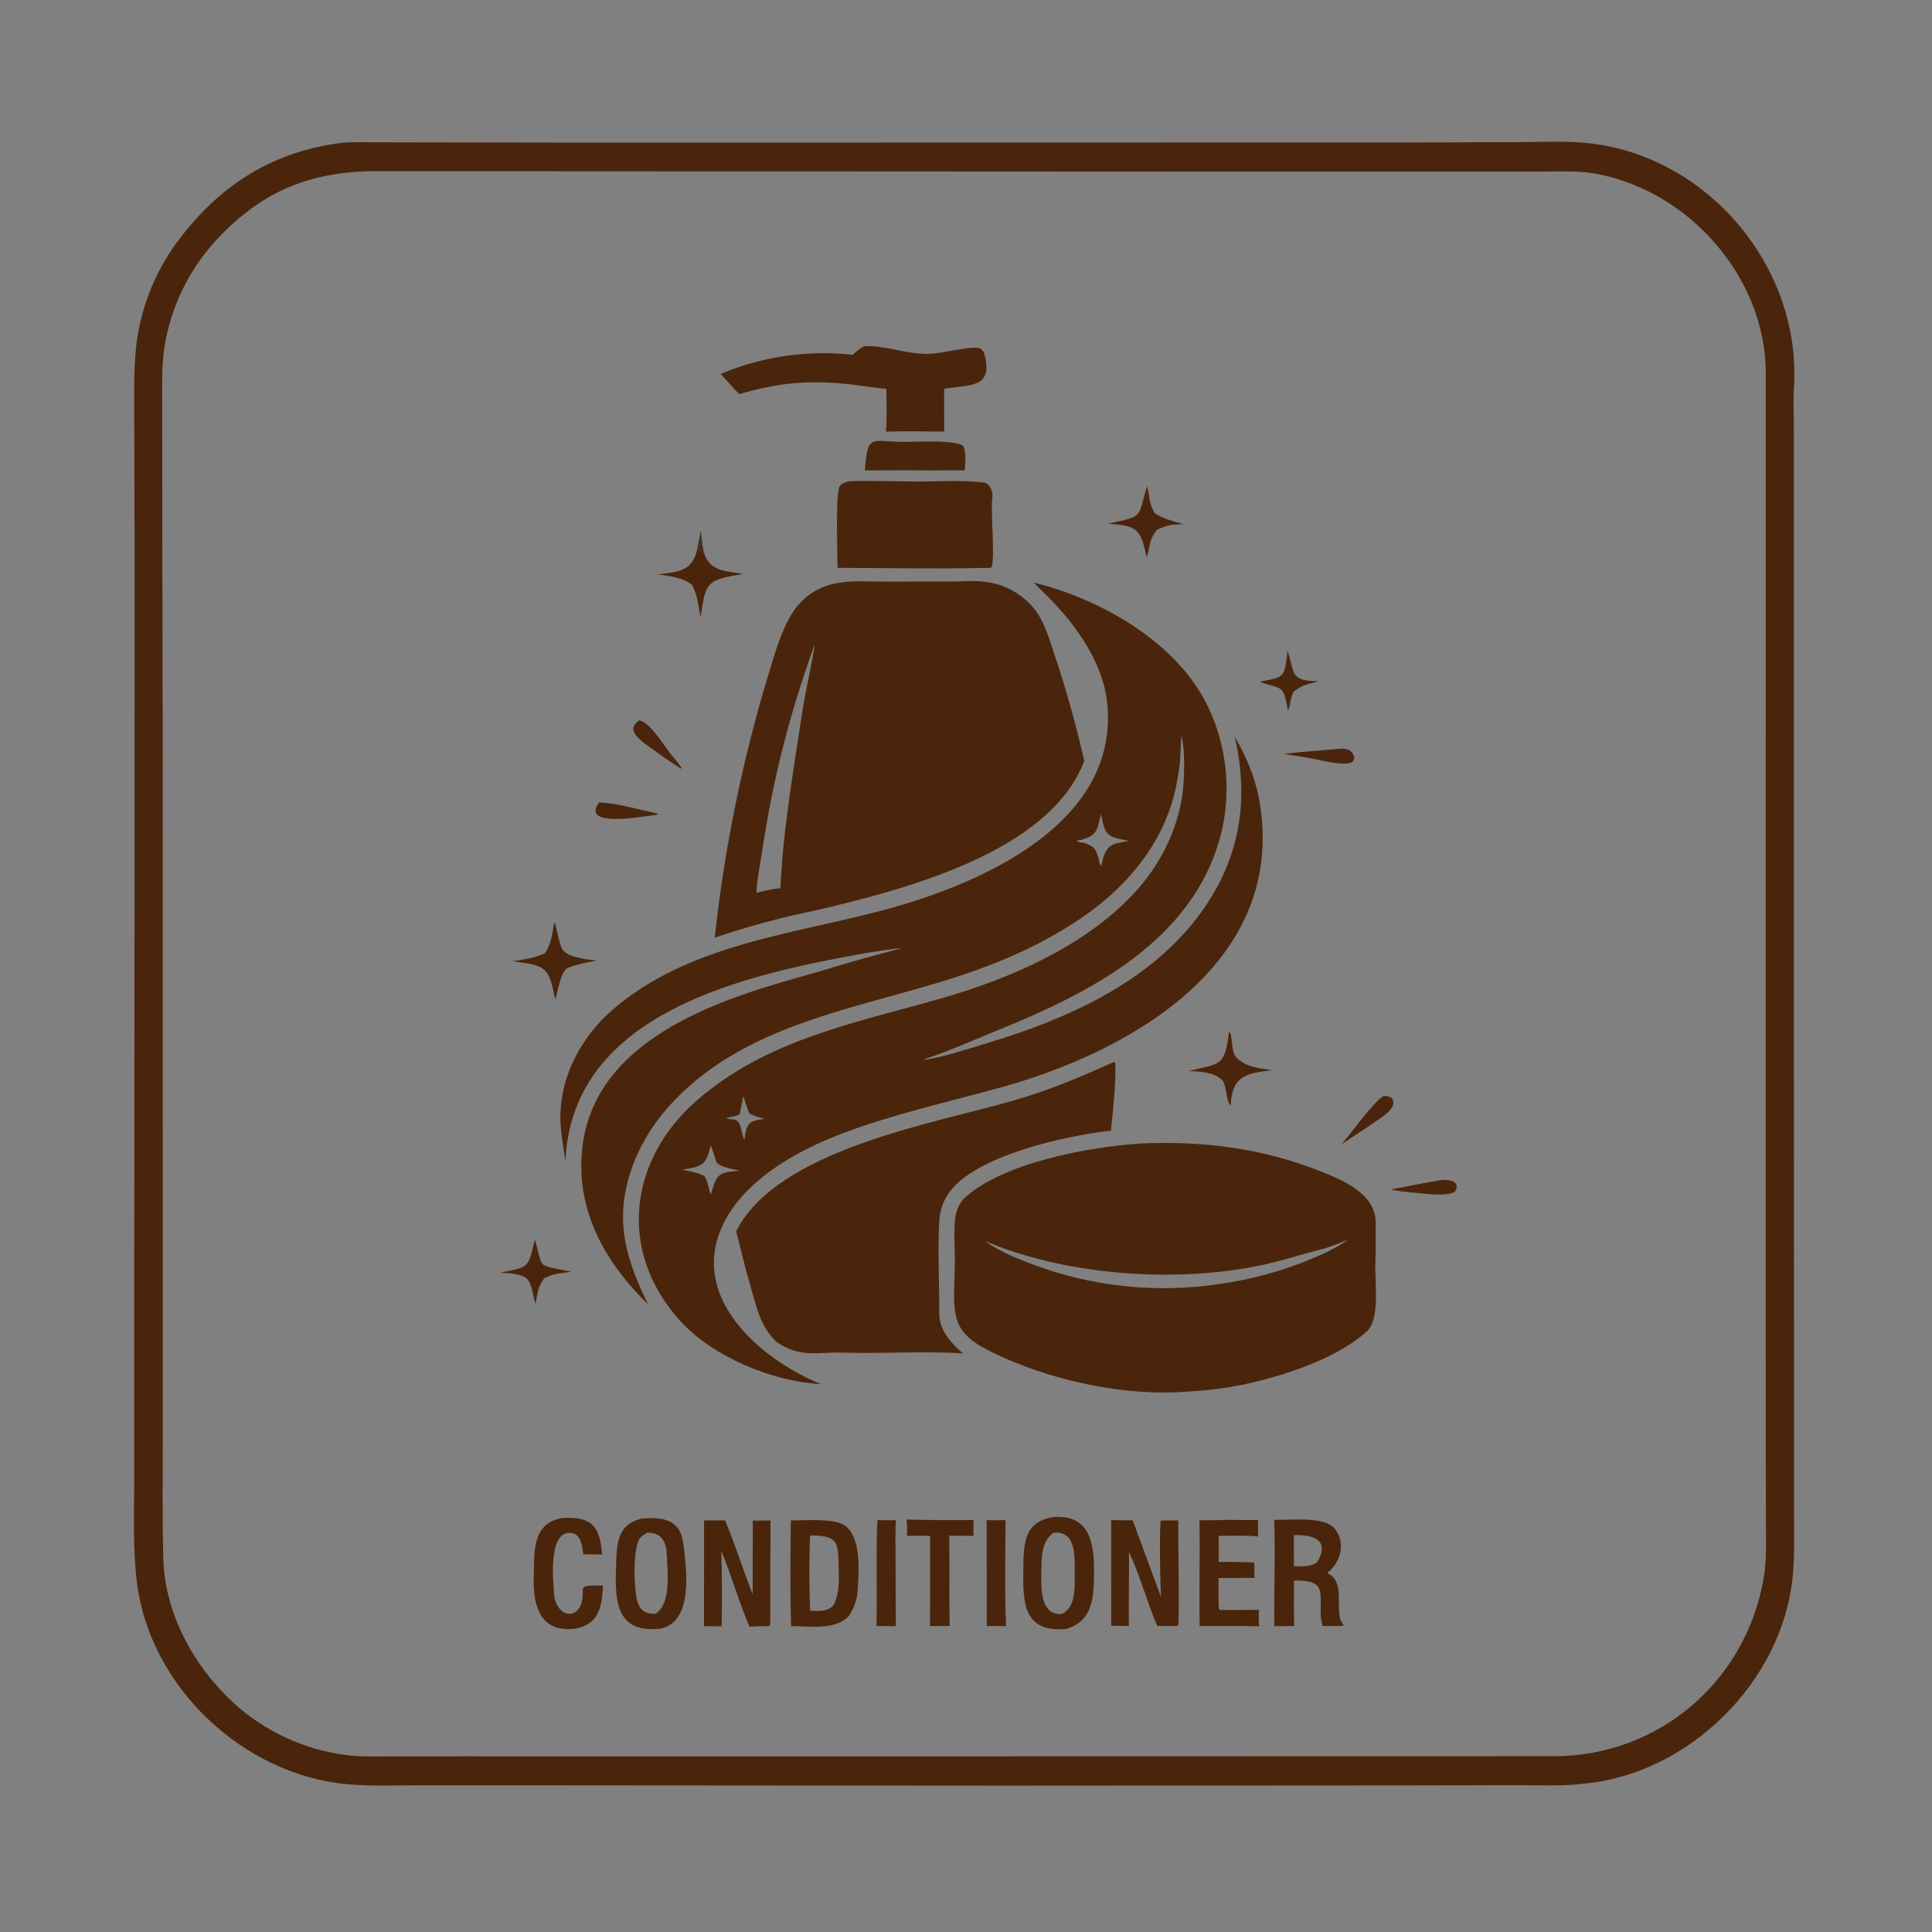
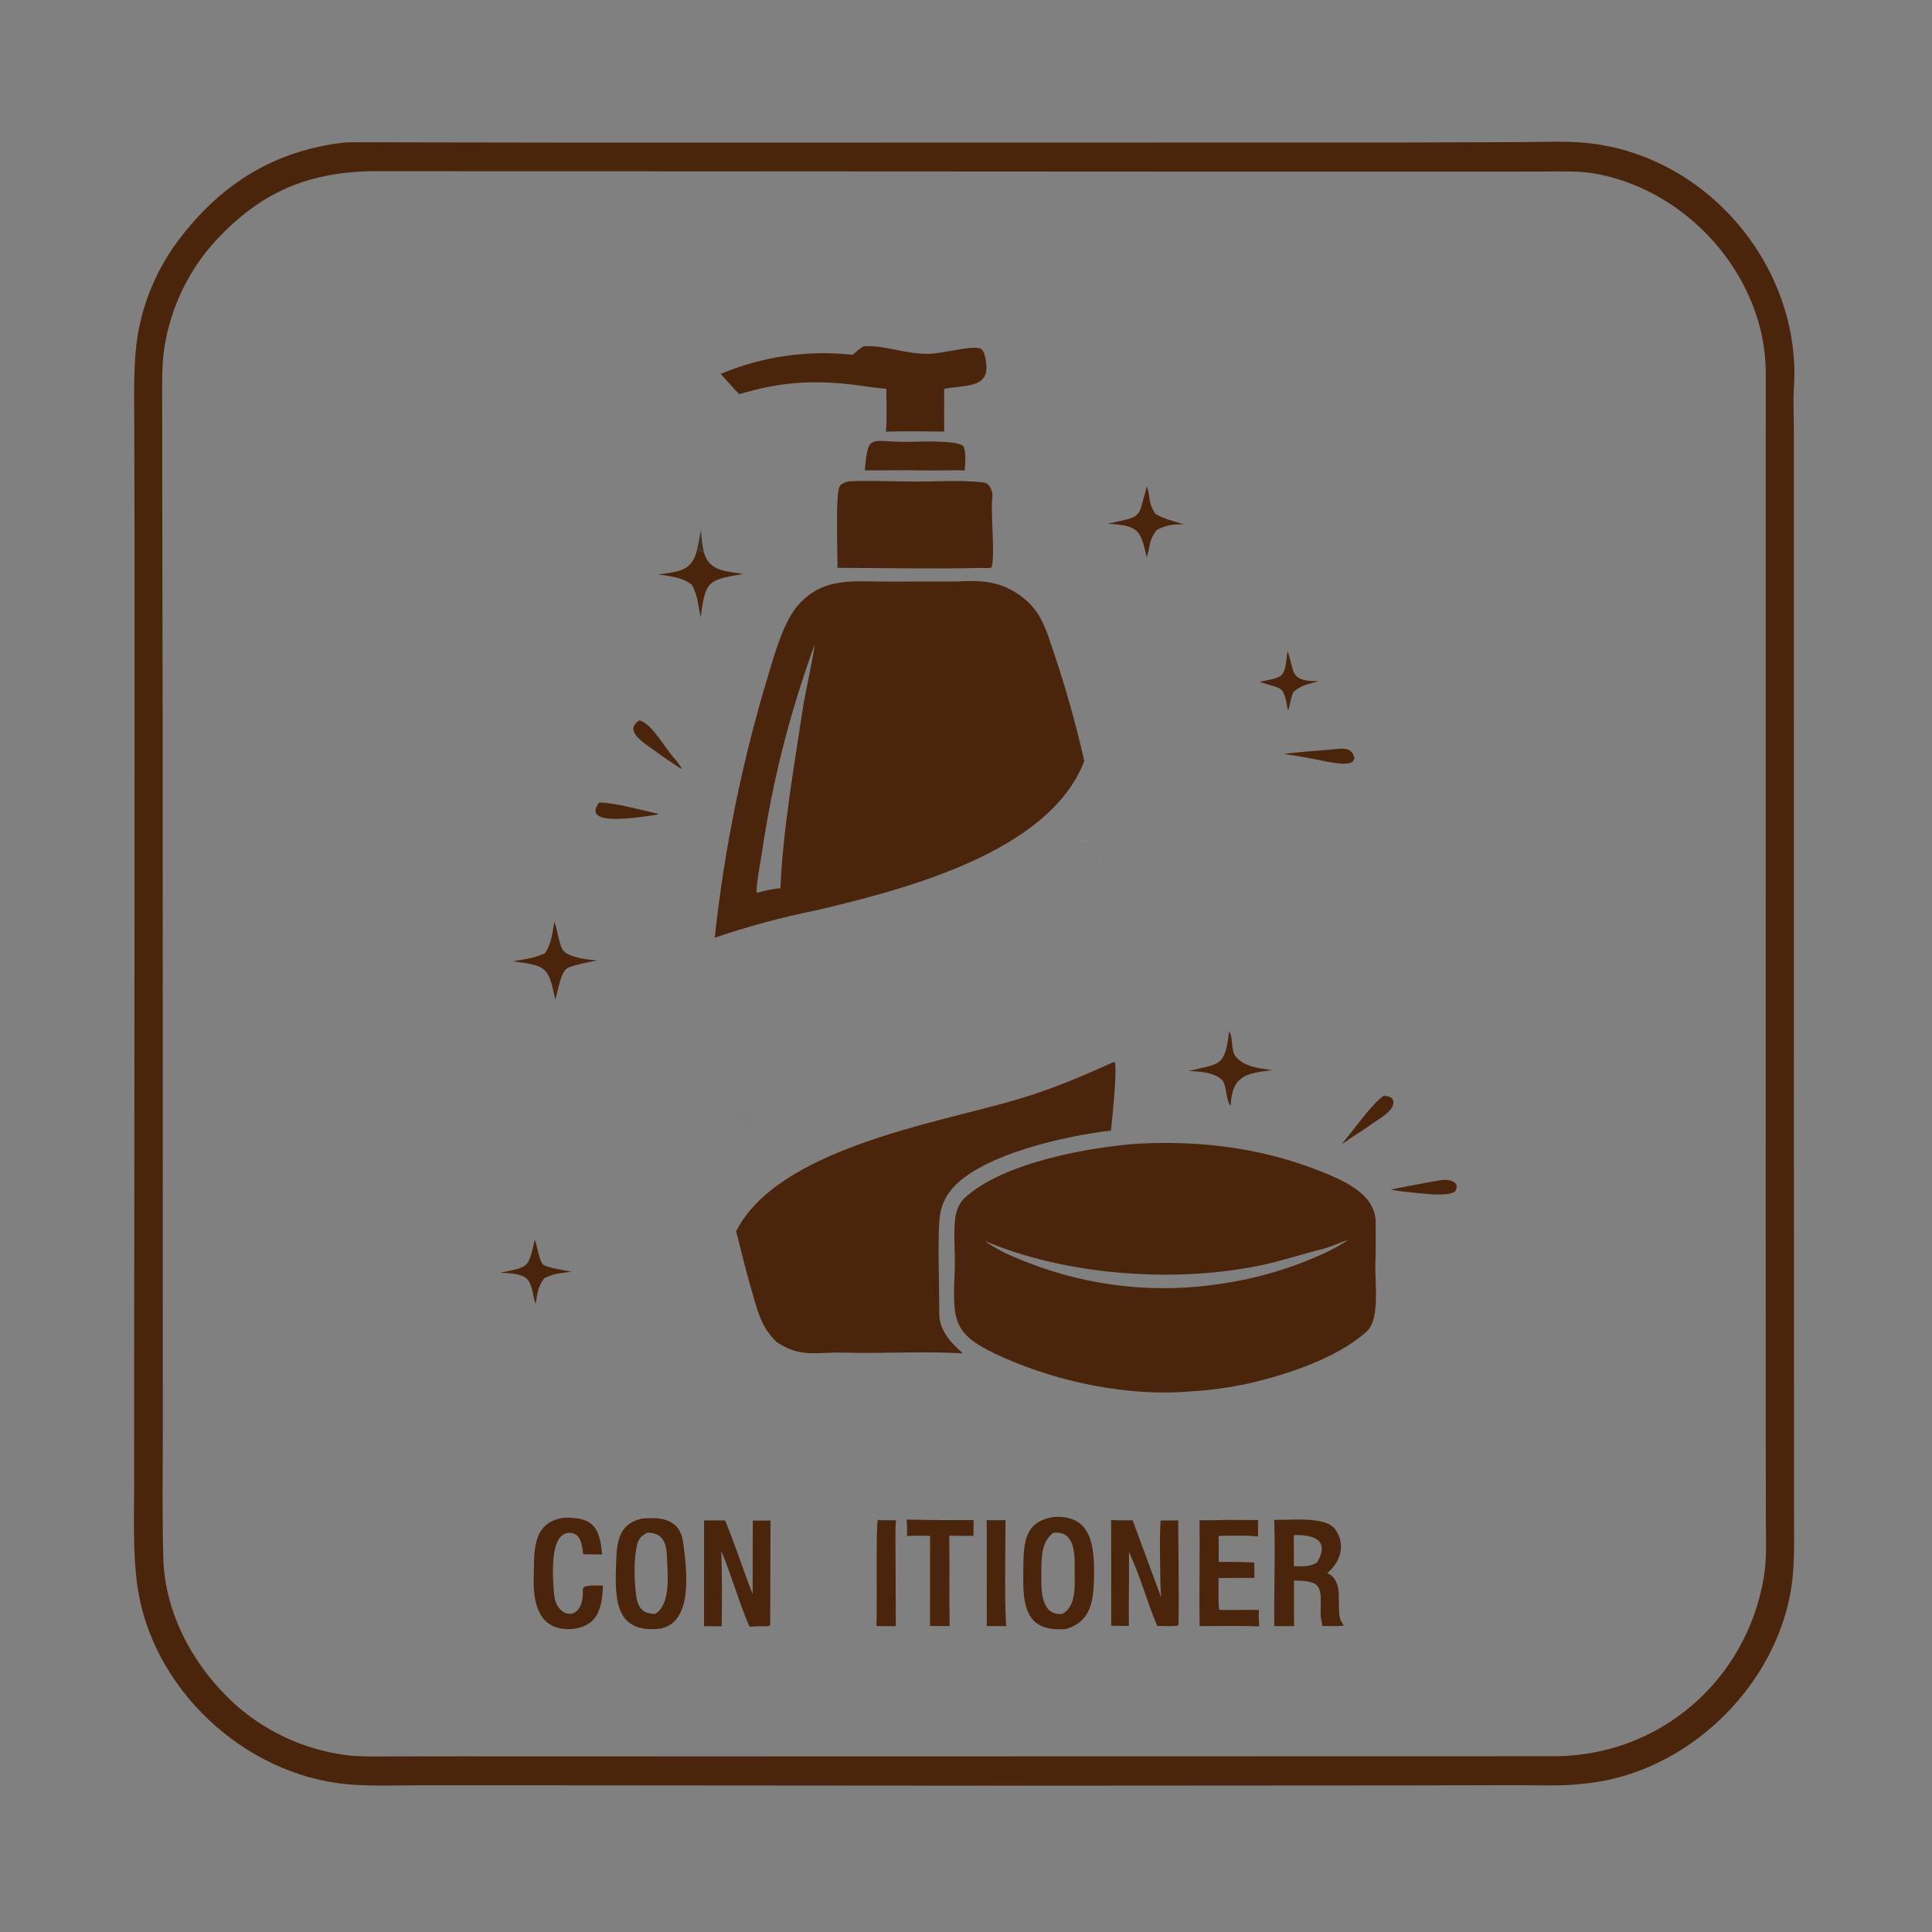
<svg xmlns="http://www.w3.org/2000/svg" width="1355" height="1355" viewBox="0 0 1355 1355">
  <rect x="0" y="0" width="1355" height="1355" fill="#808080" stroke="none" />
  <path fill="#4A250B" transform="scale(1.323 1.323)" d="M181.467 75.7C184.057 75.365 187.966 75.411 190.645 75.415C201.544 75.433 212.441 75.484 223.34 75.48L310.027 75.612L549.447 75.57L747.453 75.53L805.758 75.347C816.832 75.279 829.04 74.731 839.945 75.693C904.411 81.379 955.335 141.347 950.981 205.875C950.531 212.552 950.974 221.582 950.969 228.498L950.972 302.05L950.963 544.23L951.033 743.331L951.04 801.374C951.04 812.613 951.422 824.422 950.357 835.561C945.011 891.476 895.134 940.871 838.905 945.61C829.029 946.969 814.601 946.342 804.419 946.367L743.18 946.483L532.525 946.616L294.7 946.441L222.613 946.424C210.39 946.416 196.313 946.963 184.332 945.887C129.218 940.933 79.984 894.813 72.688 839.747C70.405 822.511 71.102 803.96 71.125 786.573L71.13 716.692L71.311 481.349L71.328 285.605L71.171 225.502C71.148 211.647 70.713 195.857 72.34 182.277C74.971 161.316 83.317 141.483 96.465 124.947C118.388 96.818 145.948 80.038 181.467 75.7ZM823.679 931.007C879.525 931.01 925.892 891.091 935.061 835.939C936.604 826.654 936.15 816.732 936.134 807.306L936.073 771.331L936.023 647.476L936.076 197.23C935.719 146.633 894.926 100.659 845.31 91.985C836.441 90.435 825.867 90.939 816.77 90.949L780.165 90.988L653.234 90.983L195.507 90.747C162.021 91.805 138.068 102.291 114.832 127.061C100.02 143.058 90.35 163.133 87.073 184.687C85.677 194.227 85.978 204.64 85.977 214.322L85.997 252.455L86.24 390.491L86.289 659.189L86.317 757.921C86.272 780.532 85.958 803.78 86.591 826.343C87.41 855.557 102.8 883.471 124.11 903.037C140.388 917.743 160.703 927.227 182.428 930.265C190.65 931.471 200.76 931.122 209.197 931.108L245.241 931.066L373.521 931.103L823.679 931.007Z" />
-   <path fill="#4A250B" transform="scale(1.323 1.323)" d="M547.98 308.835C581.024 316.925 617.845 337.198 635.954 366.602C649.899 389.245 653.756 418.05 646.875 443.632C632.124 498.471 578.577 525.952 530.066 545.685C516.673 551.133 503.674 556.992 489.931 561.536L490.126 561.841C499.673 560.549 515.37 555.379 524.802 552.516C565.433 540.182 607.66 521.411 634.313 486.88C656.843 457.692 662.736 425.668 654.469 390.224C662.737 404.978 667.359 417.062 668.912 434.198C676.135 513.951 596.578 558.242 530.632 576.443C501.741 584.417 469.038 591.634 440.938 603.073C416.601 612.973 387.538 630.826 380.081 657.654C370.206 693.187 406.921 722.364 435.284 733.77C409.327 732.343 377.619 719.275 360.139 699.741C327.499 663.266 333.16 614.856 369.542 583.242C407.071 550.63 454.205 542.165 500.555 528.822C536.401 518.337 574.192 501.844 600.287 474.512C615.407 458.675 625.936 437.396 627.402 415.387C627.88 408.218 628.068 397.094 626.385 390.338C625.902 392.631 625.898 398.788 625.7 401.506C625.443 406.406 624.57 411.209 623.633 416.012C617.398 447.809 595.697 472.4 569.048 489.436C552.4 500.078 535.975 507.68 517.331 514.374C462.261 534.148 397.821 539.631 355.882 585.087C344.08 597.878 335.619 612.978 331.885 630.03C327.025 652.712 333.777 671.34 343.503 691.376C323.225 671.748 308.372 647.356 308.152 618.74C307.664 555.317 373.744 531.862 424.293 517.872C437.029 514.348 449.458 510.27 462.093 506.937C467.405 505.431 472.984 504.026 478.336 502.607C472.294 503.026 465.177 504.276 459.132 505.202C396.629 516.471 303.225 535.881 299.716 615.553C298.904 609.439 297.765 603.424 297.272 597.287C295.357 573.422 307.176 550.277 325.147 534.937C365.045 500.883 418.369 495.635 467.432 482.705C518.608 469.219 593.565 437.228 586.93 372.668C584.608 350.067 568.895 329.193 553.143 313.97C551.419 312.273 549.606 310.613 547.98 308.835ZM361.512 620.114C365.547 620.782 369.761 621.603 373.454 623.434C375.853 627.416 375.503 630.723 376.882 633.221C379.97 622.075 380.714 621.561 392.324 620.62C389.531 620.024 381.091 618.629 379.78 615.936C379.171 614.685 377.628 608.453 376.714 607.37C374.138 618.182 372.234 618.195 361.512 620.114ZM584.558 455.653C587.198 446.844 590.218 447.517 598.434 445.689C586.907 443.71 585.878 443.083 583.679 431.548C581.518 440.17 581.777 442.794 572.982 445.266L570.892 445.638L571.194 446.148C572.526 446.444 573.101 446.603 574.479 446.733C580.225 448.907 580.472 449.302 582.44 455.047C582.766 456.58 582.766 458.025 583.674 458.93C584.251 457.458 584.275 457.161 584.558 455.653ZM393.956 581.218C393.36 584.404 392.8 587.894 391.901 590.971C389.399 591.69 387.619 592.183 385.021 592.664C386.624 593.768 389.124 592.958 390.583 594.032C393.413 596.115 392.779 601.233 394.649 604.309C395.698 595.95 396.425 594.142 405.362 593.195C402.189 592.273 400.459 591.8 397.447 590.422C395.601 587.087 394.914 582.704 393.956 581.218Z" />
  <path fill="#555554" fill-opacity="0.016" transform="scale(1.323 1.323)" d="M393.956 581.218C394.914 582.704 395.601 587.087 397.447 590.422C400.459 591.8 402.189 592.273 405.362 593.195C396.425 594.142 395.698 595.95 394.649 604.309C392.779 601.233 393.413 596.115 390.583 594.032C389.124 592.958 386.624 593.768 385.021 592.664C387.619 592.183 389.399 591.69 391.901 590.971C392.8 587.894 393.36 584.404 393.956 581.218Z" />
  <path fill="#FCFBFD" fill-opacity="0.047" transform="scale(1.323 1.323)" d="M574.479 446.733C573.101 446.603 572.526 446.444 571.194 446.148L570.892 445.638L572.982 445.266C574.458 445.359 575.374 445.406 576.881 445.344L574.479 446.733Z" />
  <path fill="#FCFBFD" fill-opacity="0.024" transform="scale(1.323 1.323)" d="M582.44 455.047L584.558 455.653C584.275 457.161 584.251 457.458 583.674 458.93C582.766 458.025 582.766 456.58 582.44 455.047Z" />
  <path fill="#4A250B" transform="scale(1.323 1.323)" d="M507.086 308.266C518.588 307.616 528.666 307.804 538.695 314.265C551.611 322.585 554.061 332.311 558.778 346.317C565.077 365.064 570.421 384.118 574.792 403.406C556.291 452.199 478.073 471.843 432.887 482.524C414.595 486.21 396.559 491.076 378.895 497.092C383.97 450.093 393.415 403.669 407.107 358.423C410.675 346.657 415.422 328.957 423.853 319.94C437.039 305.837 452.489 308.347 470 308.329L507.086 308.266ZM401.114 473.295C405.257 472.232 409.434 471.206 413.711 470.831C415.157 438.605 421.067 405.73 425.872 373.815C426.548 369.324 432.083 343.483 431.804 341.866C418.473 378.668 409.541 413.723 403.837 452.47C403.297 456.133 400.65 470.002 401.114 473.295Z" />
  <path fill="#4A250B" transform="scale(1.323 1.323)" d="M604.177 606.219C637.238 604.639 669.278 608.626 700.13 620.969C711.771 625.626 728.829 632.66 729.252 647.449C729.223 654.311 729.443 662.43 729.113 669.202C728.655 678.615 731.87 699.07 724.624 705.723C708.477 720.546 679.024 729.871 658.179 734.173C649.17 735.962 640.047 737.115 630.876 737.624C598.689 740.416 561.991 732.867 532.596 719.962C504.715 707.722 504.956 701.357 506.131 672.71C506.487 664.024 505.279 653.952 506.464 645.157C506.883 642.044 508.437 638.224 510.6 635.792C530.789 616.213 578.2 607.95 604.177 606.219ZM702.572 664.121C706.29 662.346 711.41 659.633 714.65 657.183C710.603 658.852 706.507 660.398 702.367 661.82C689.773 664.865 678.192 668.932 665.247 671.411C620.294 680.021 564.362 675.84 522.062 657.838C529.054 663.005 537.555 666.491 545.647 669.606C578.136 682.156 613.362 685.904 647.763 680.471C666.724 677.684 685.184 672.178 702.572 664.121Z" />
  <path fill="#FCFBFD" fill-opacity="0.012" transform="scale(1.323 1.323)" d="M714.65 657.183C711.41 659.633 706.29 662.346 702.572 664.121L701.629 663.176L702.405 662.428L702.367 661.82C706.507 660.398 710.603 658.852 714.65 657.183Z" />
  <path fill="#4A250B" transform="scale(1.323 1.323)" d="M590.466 562.978L591.23 563.617C591.777 572.306 589.903 590.478 588.918 599.372C565.542 601.948 520.637 611.892 504.938 629.939C501.795 633.485 499.615 637.778 498.607 642.408C496.573 651.368 498.127 684.644 497.899 695.741C497.71 704.915 503.871 711.761 510.479 717.473C489.912 716.132 468.168 717.671 447.493 717.056C433.076 716.627 424.345 720.109 411.544 711.312C402.827 702.803 401.281 693.424 397.926 682.131C395.036 672.407 392.841 662.557 390.238 652.762C411.998 609.422 494.974 595.628 536.92 583.519C556.713 577.806 571.754 571.375 590.466 562.978Z" />
  <path fill="#4A250B" transform="scale(1.323 1.323)" d="M450.219 255.125C460.269 254.73 470.949 255.167 481.252 255.214C494.634 255.575 508.539 254.148 521.768 255.83C524.736 256.207 526.431 260.963 526.109 263.171C524.942 271.163 527.652 294.358 525.668 300.745C524.052 301.396 522.132 301.133 520.339 301.058C495.843 301.682 468.681 301.072 443.972 301.032C444.071 294.533 442.744 261.193 445.175 257.711C446.28 256.128 448.465 255.554 450.219 255.125Z" />
  <path fill="#4A250B" transform="scale(1.323 1.323)" d="M457.897 183.575C468.935 182.79 479.394 187.712 492.062 187.579C500.275 187.492 515.165 182.878 519.906 184.808C521.417 186.2 521.68 186.925 522.151 188.904C526.229 206.056 513.711 203.762 500.5 206.136L500.549 228.781C490.446 228.73 479.718 228.498 469.669 228.841C470.234 221.992 469.939 213.009 469.865 206.084C465.158 205.905 455.411 204.221 450.039 203.661C428.567 201.422 412.452 202.863 391.914 208.939C389.266 206.461 384.795 201.151 382.064 198.215C404.154 188.932 428.25 185.449 452.064 188.097C454.357 185.977 455.125 185.214 457.897 183.575Z" />
  <path fill="#4A250B" transform="scale(1.323 1.323)" d="M558.846 804.17C578.489 802.992 580.139 819.366 579.97 834.602C579.827 847.464 579.038 859.652 564.931 863.593C542.041 865.416 542.235 849.024 542.482 831.064C542.664 817.802 543.015 806.417 558.846 804.17ZM563.058 855.586C570.675 851.642 569.694 840.739 569.717 833.259C569.745 824.673 570.347 811.183 558.334 812.59C551.883 817.394 552.131 826 552.032 833.35C551.923 841.379 551.257 856.624 563.058 855.586Z" />
  <path fill="#4A250B" transform="scale(1.323 1.323)" d="M340.159 805.066C350.494 804.058 360.536 805.115 362.183 817.944C363.852 830.936 368.037 859.701 350.11 863.381C327.154 865.959 325.931 849.559 326.54 831.545C326.932 819.947 326.399 808.264 340.159 805.066ZM347.413 855.513C355.973 850.278 353.822 833.389 353.522 824.675C353.274 817.464 350.956 812.439 343.125 812.509C339.671 814.467 338.451 815.654 337.588 819.636C335.976 827.076 336.243 835.521 336.912 843.078C337.577 850.591 339.299 855.709 347.413 855.513Z" />
-   <path fill="#4A250B" transform="scale(1.323 1.323)" d="M419.244 806.029C426.042 806.066 441.556 804.74 447.357 808.385C457.049 814.475 455.124 833.761 454.647 843.521C454.426 848.036 452.446 852.971 449.863 856.867C442.432 864.265 429.459 862.101 419.394 862.036C418.79 844.495 419.026 823.591 419.244 806.029ZM429.455 853.948C434.102 853.954 438.078 854.562 441.571 851.323C444.504 846.646 444.817 839.92 444.649 834.505C444.175 819.159 446.052 813.707 429.452 813.998C428.883 825.947 428.942 841.95 429.455 853.948Z" />
  <path fill="#4A250B" transform="scale(1.323 1.323)" d="M675.467 805.684C684.315 805.966 702.24 803.675 707.569 810.409C713.701 818.159 710.693 828.217 703.579 833.931C713.115 838.247 708.031 851.316 710.678 858.843C710.691 858.879 712.164 861.46 712.309 861.708C710.819 862.224 703.176 861.978 701.089 861.959C700.7 860.294 700.396 858.338 700.086 856.634C700.092 842.226 702.2 837.855 685.967 837.858C685.909 845.916 685.931 853.974 686.033 862.032L675.534 862.049C675.276 842.782 676.151 825.25 675.467 805.684ZM698.232 828.226C705.287 816.163 696.074 813.508 685.885 813.783L685.912 830.311C690.506 830.266 694.396 830.766 698.232 828.226Z" />
  <path fill="#4A250B" transform="scale(1.323 1.323)" d="M589.056 805.797C592.486 806.006 596.932 805.911 600.438 805.936L615.496 846.678C615.004 839.23 614.591 813.676 615.265 806.041L624.584 805.998C624.64 824.064 625.081 843.165 624.758 861.146L624.389 861.789C621.636 862.223 616.463 861.983 613.471 861.932C607.864 848.814 604.736 836.065 598.481 822.715C598.609 835.725 598.296 848.836 598.427 861.972L589.074 861.822L589.056 805.797Z" />
  <path fill="#4A250B" transform="scale(1.323 1.323)" d="M373.241 805.989C376.932 805.953 380.686 805.995 384.383 806C389.648 818.586 393.902 832.17 398.987 845.072L399.079 806.101C402.056 806.188 405.44 806.073 408.452 806.037L408.301 861.486C407.426 862.338 407.052 862.03 405.412 862.091C402.473 862.04 400.262 862.164 397.342 862.353C392.166 850.719 387.663 834.702 382.365 822.171C382.78 833.969 382.802 850.384 382.564 862.149L373.208 862.065L373.241 805.989Z" />
  <path fill="#4A250B" transform="scale(1.323 1.323)" d="M298.304 804.647C313.843 803.939 318.044 809.134 319.154 824.045L309.189 823.971C308.584 819.552 308.127 813.115 302.623 812.614C290.398 811.501 293.249 838.643 293.756 845.186C294.733 857.799 308.53 860.081 308.941 845.121C308.995 842.713 308.573 842.659 309.753 841.189C312.376 840.159 316.624 840.593 319.612 840.551C319.463 845.877 318.843 852.455 315.886 856.933C311.065 864.434 297.653 865.622 290.834 860.672C283.883 855.695 282.692 844.978 282.932 836.968C283.334 823.564 281.436 807.516 298.304 804.647Z" />
  <path fill="#4A250B" transform="scale(1.323 1.323)" d="M649.938 805.725C655.515 805.838 661.304 805.767 666.91 805.789L666.902 814.539C661.026 813.815 652.05 814.129 646.007 814.228C646.131 818.768 646.064 823.452 646.058 828.004C652.339 827.932 658.621 828.034 664.896 828.309L665.004 836.48C658.742 836.421 652.264 836.539 645.983 836.571C645.985 839.898 645.753 850.736 646.299 853.272L647.375 853.475L667.413 853.429C667.121 856.378 667.338 859.204 667.474 862.162C657.827 861.783 645.783 862.047 635.963 862.024C635.644 843.401 636.159 824.567 635.874 805.878C640.742 806.005 645.09 805.881 649.938 805.725Z" />
  <path fill="#4A250B" transform="scale(1.323 1.323)" d="M480.583 805.539C492.431 805.844 504.283 805.918 516.134 805.762L516.035 814.203C511.761 814.227 507.486 814.186 503.213 814.082C503.36 825.635 503.264 837.412 503.277 848.982L503.426 862.018L493.027 861.964L493.065 814.259C489.367 813.969 484.597 814.168 480.812 814.221C480.899 810.809 480.897 808.936 480.583 805.539Z" />
  <path fill="#4A250B" transform="scale(1.323 1.323)" d="M481.438 234.241C487.645 234.132 506.314 233.232 510.59 236.353C512.382 239.802 511.621 245.351 511.421 249.389C505.548 249.21 499.035 249.37 493.108 249.41C481.743 249.201 469.844 249.357 458.445 249.362C460.215 229.003 461.21 234.459 481.438 234.241Z" />
  <path fill="#4A250B" transform="scale(1.323 1.323)" d="M523.073 805.818C525.862 806.014 530.149 805.857 533.058 805.832C533.009 823.559 532.47 844.597 533.356 862.069C530.097 861.956 526.401 862.032 523.104 862.025L523.073 805.818Z" />
  <path fill="#4A250B" transform="scale(1.323 1.323)" d="M465.346 805.729C467.606 806.004 472.541 805.899 474.992 805.907C474.497 809.723 474.746 820.425 474.748 824.772L474.866 862.067L464.588 861.992C465.102 854.419 464.224 808.442 465.346 805.729Z" />
  <path fill="#4A250B" transform="scale(1.323 1.323)" d="M293.827 488.72C295.304 491.44 296.343 501.376 298.656 503.989C301.964 507.73 311.83 508.763 316.5 509.149C311.909 510.07 305.594 511.242 301.347 512.929C297.036 514.641 295.855 525.698 294.35 529.805C290.698 512.206 289.607 512.025 271.86 509.582C278.784 508.462 282.354 508.065 288.745 505.45C292.308 500.714 292.851 494.497 293.827 488.72Z" />
  <path fill="#4A250B" transform="scale(1.323 1.323)" d="M369.54 291.464C370.821 291.887 371.911 292.225 373.15 292.784C376 303.005 384.824 302.694 393.964 304.246C375.191 307.566 373.989 307.721 371.467 327.138C369.796 319.994 370.291 317.027 366.878 310.05C361.446 305.879 355.485 305.533 348.874 304.508C359.504 303.085 366.795 303.047 369.54 291.464Z" />
  <path fill="#4A250B" transform="scale(1.323 1.323)" d="M651.564 546.804C653.719 548.902 652.302 556.87 655.134 560.208C659.786 565.69 667.861 566.354 674.49 567.331C660.74 568.991 653.175 569.964 652.392 586.181C649.734 583.555 650.428 575.035 647.736 572.457C643.402 568.306 635.563 567.976 630.098 567.774C646.384 563.651 649.359 566.011 651.564 546.804Z" />
  <path fill="#4A250B" transform="scale(1.323 1.323)" d="M608.038 257.791C609.916 263.871 608.504 265.948 612.303 272.239C616.379 274.985 622.664 276.414 627.518 277.941C621.285 277.942 618.92 278.282 613.423 280.775C608.453 286.895 610.017 290.064 607.807 295.422C604.734 280.244 602.783 278.608 587.202 277.65C606.704 273.368 602.797 275.18 608.038 257.791Z" />
  <path fill="#4A250B" transform="scale(1.323 1.323)" d="M283.494 657.261C284.771 660.07 285.746 668.328 287.952 670.398C289.634 671.976 300.101 673.493 302.807 674.144C296.104 675.285 294.923 674.602 288.485 677.61C284.866 682.727 285.067 685.227 283.887 691.193C282.65 688.042 282.404 681.065 279.327 677.924C276.453 674.99 269.058 674.91 265.14 674.697C280.543 671.473 279.946 672.5 283.494 657.261Z" />
  <path fill="#4A250B" transform="scale(1.323 1.323)" d="M682.524 345.248C683.15 346.122 684.965 354.074 685.591 355.794C687.603 361.317 694.271 360.99 698.99 361.074C693.062 362.939 690.267 362.9 685.561 366.95C683.899 371.166 683.944 373.885 682.777 376.833C680.337 362.671 679.899 365.593 668.272 361.65L668.299 361.299C681.182 358.78 680.851 359.264 682.524 345.248Z" />
  <path fill="#4A250B" transform="scale(1.323 1.323)" d="M339.025 381.875C345.677 383.682 352.546 396.609 357.267 401.78C358.577 403.215 360.258 405.501 361.29 407.112L360.896 407.479L359.779 406.724C355.759 403.999 351.342 401.213 347.513 398.276C342.817 394.674 329.703 387.569 339.025 381.875Z" />
  <path fill="#4A250B" transform="scale(1.323 1.323)" d="M733.545 580.911C735.769 581.073 735.91 581.031 737.822 582.065C741.658 587.347 731.645 592.681 727.908 595.383C723.975 598.226 719.656 600.935 715.587 603.616C714.353 604.601 712.554 605.655 711.189 606.521C716.336 600.753 727.562 584.634 733.545 580.911Z" />
  <path fill="#4A250B" transform="scale(1.323 1.323)" d="M317.561 425.475C324.333 425.188 341.142 429.637 348.584 431.329L348.822 431.816L345.114 432.359C339.692 433.001 307.728 438.738 317.561 425.475Z" />
  <path fill="#4A250B" transform="scale(1.323 1.323)" d="M707.225 397.199C710.588 396.847 716.199 395.758 717.772 400.995C718.139 402.216 717.648 402.877 717.035 403.857C713.228 406.403 701.365 403.249 696.497 402.339C691.228 401.307 685.929 400.429 680.608 399.707C688.304 398.595 699.222 397.93 707.225 397.199Z" />
  <path fill="#4A250B" transform="scale(1.323 1.323)" d="M763.499 625.673C767.694 624.921 774.681 626.19 771.324 631.682C767.078 634.557 754.444 632.647 749.002 632.206C744.571 631.789 741.548 631.458 737.208 630.599C745.336 628.959 755.412 627.037 763.499 625.673Z" />
  <path fill="#FCFBFD" fill-opacity="0.012" transform="scale(1.323 1.323)" d="M459.132 505.202C465.177 504.276 472.294 503.026 478.336 502.607C472.984 504.026 467.405 505.431 462.093 506.937C461.078 506.212 460.22 505.783 459.132 505.202Z" />
  <path fill="#452F1F" transform="scale(1.323 1.323)" d="M369.54 291.464C370.205 288.041 370.938 284.517 371.534 281.092C371.936 285.257 372.21 288.708 373.15 292.784C371.911 292.225 370.821 291.887 369.54 291.464Z" />
</svg>